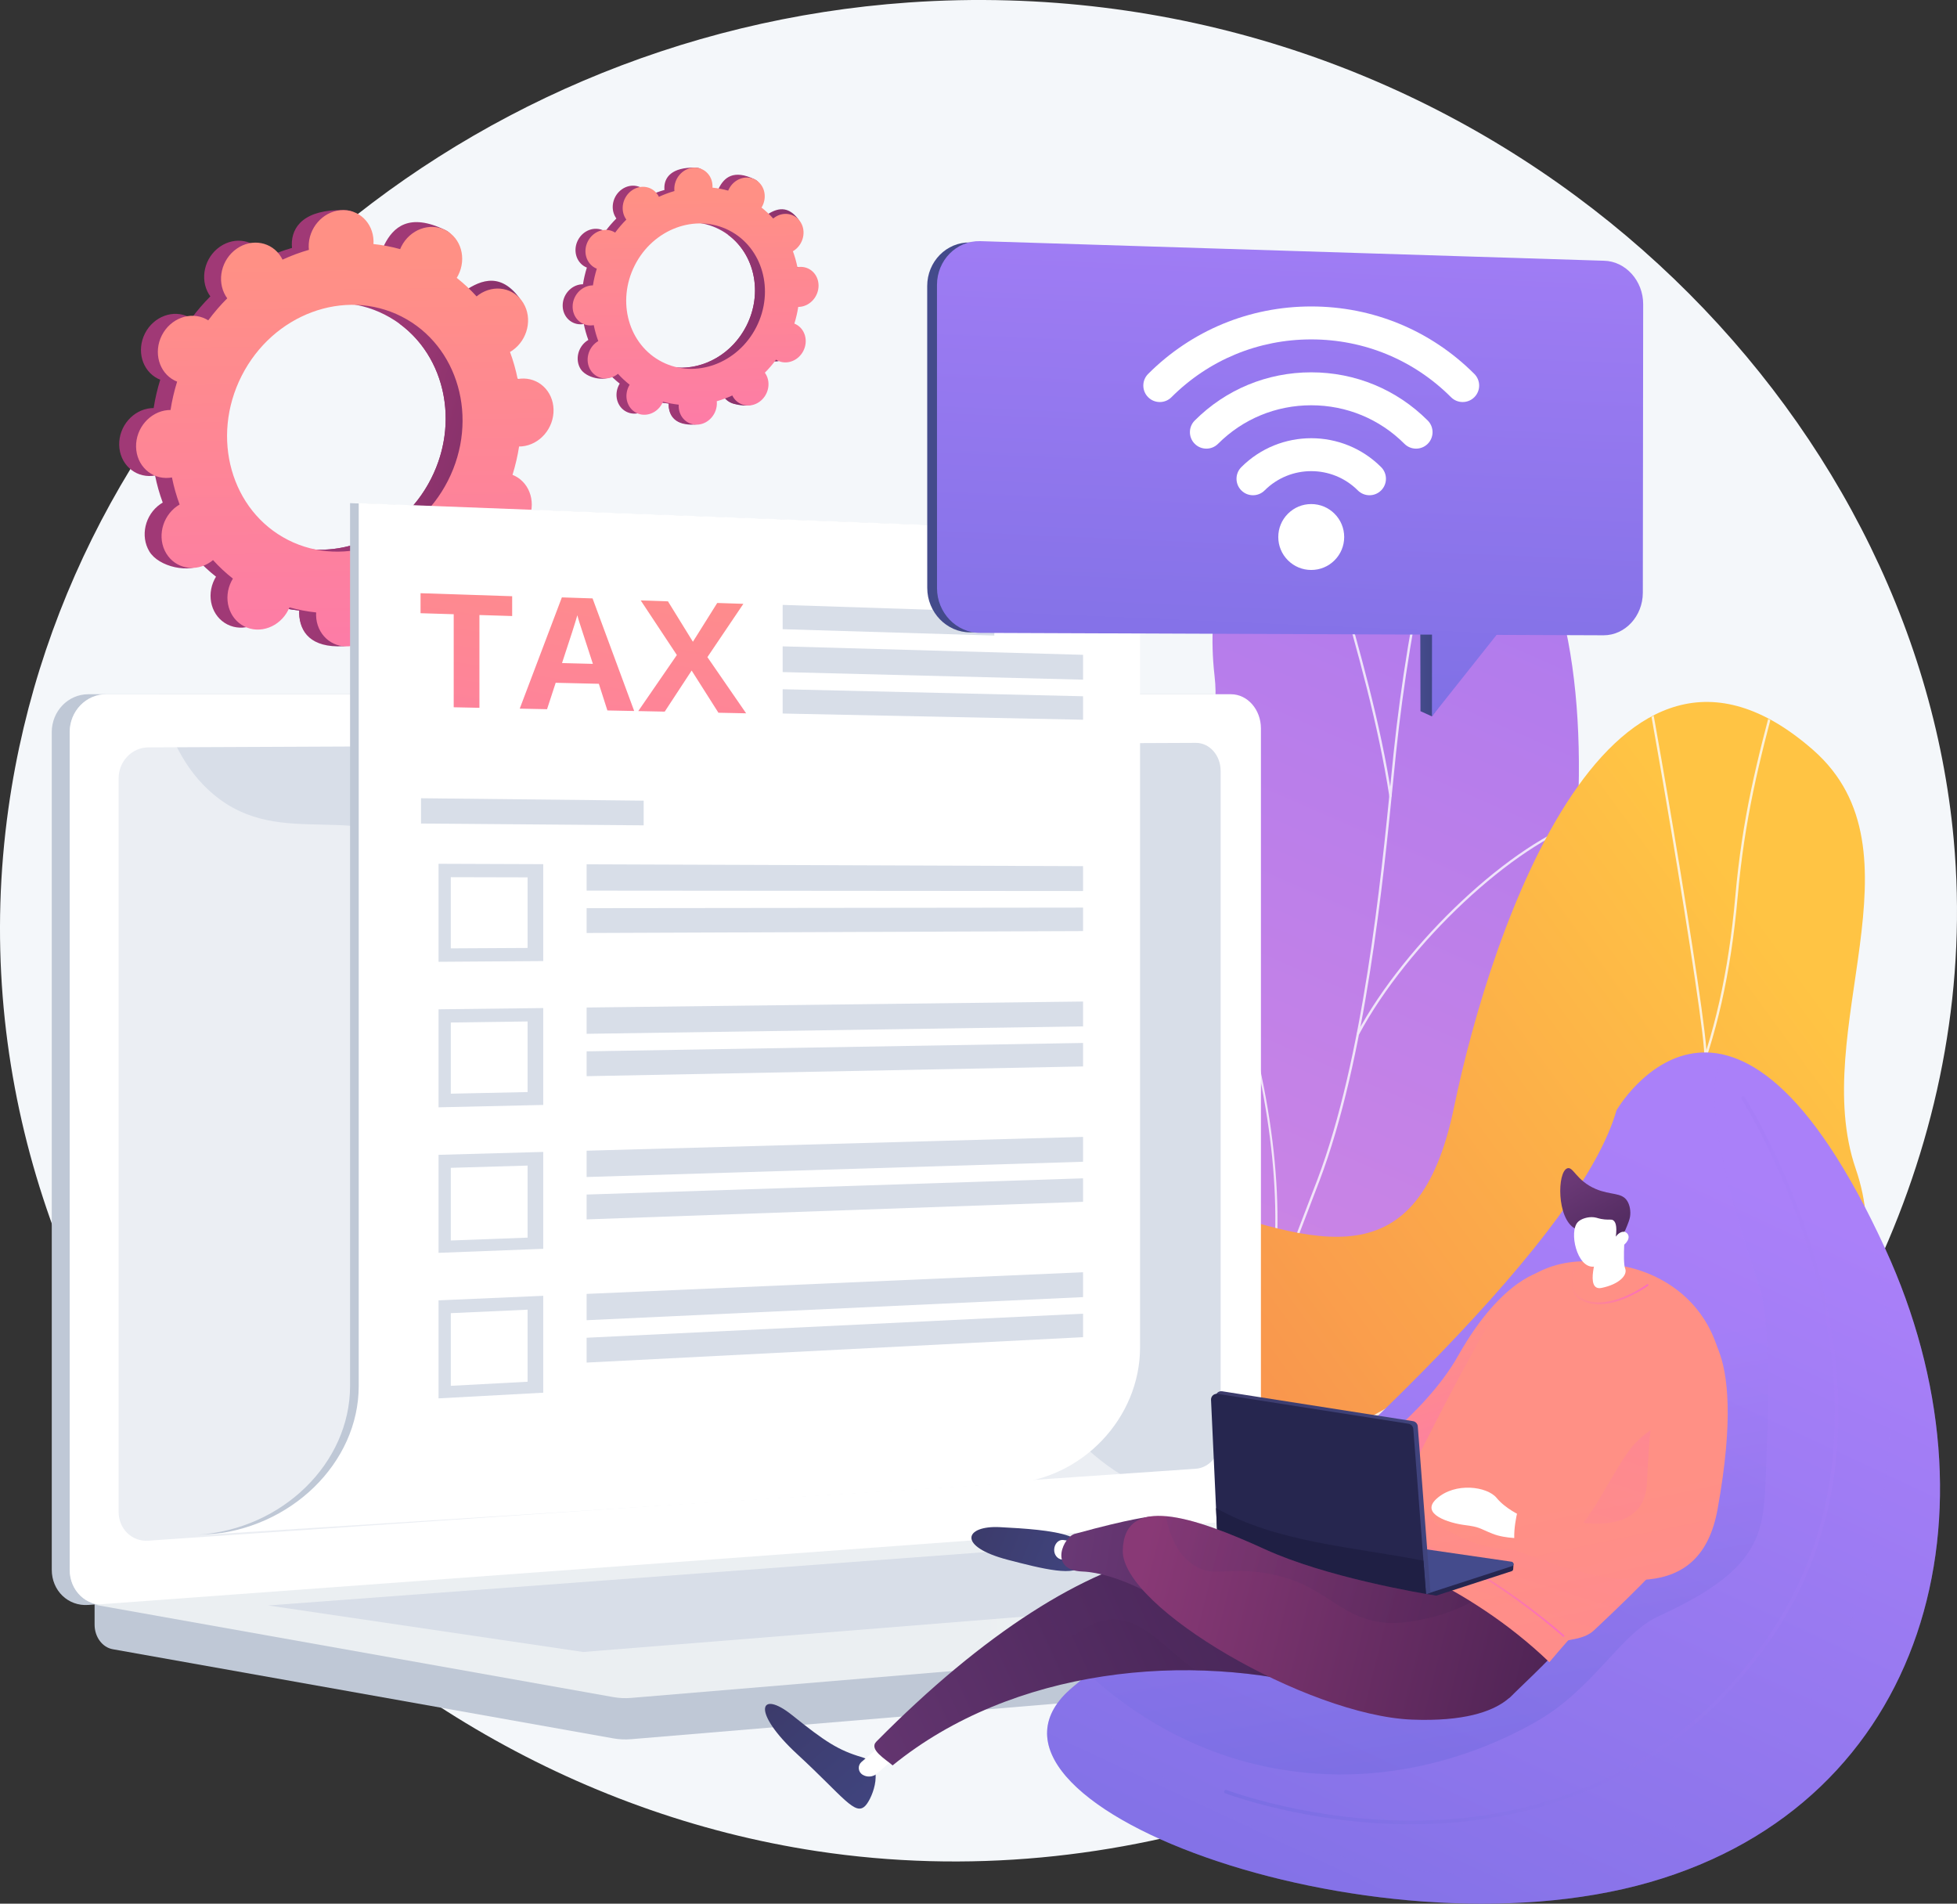
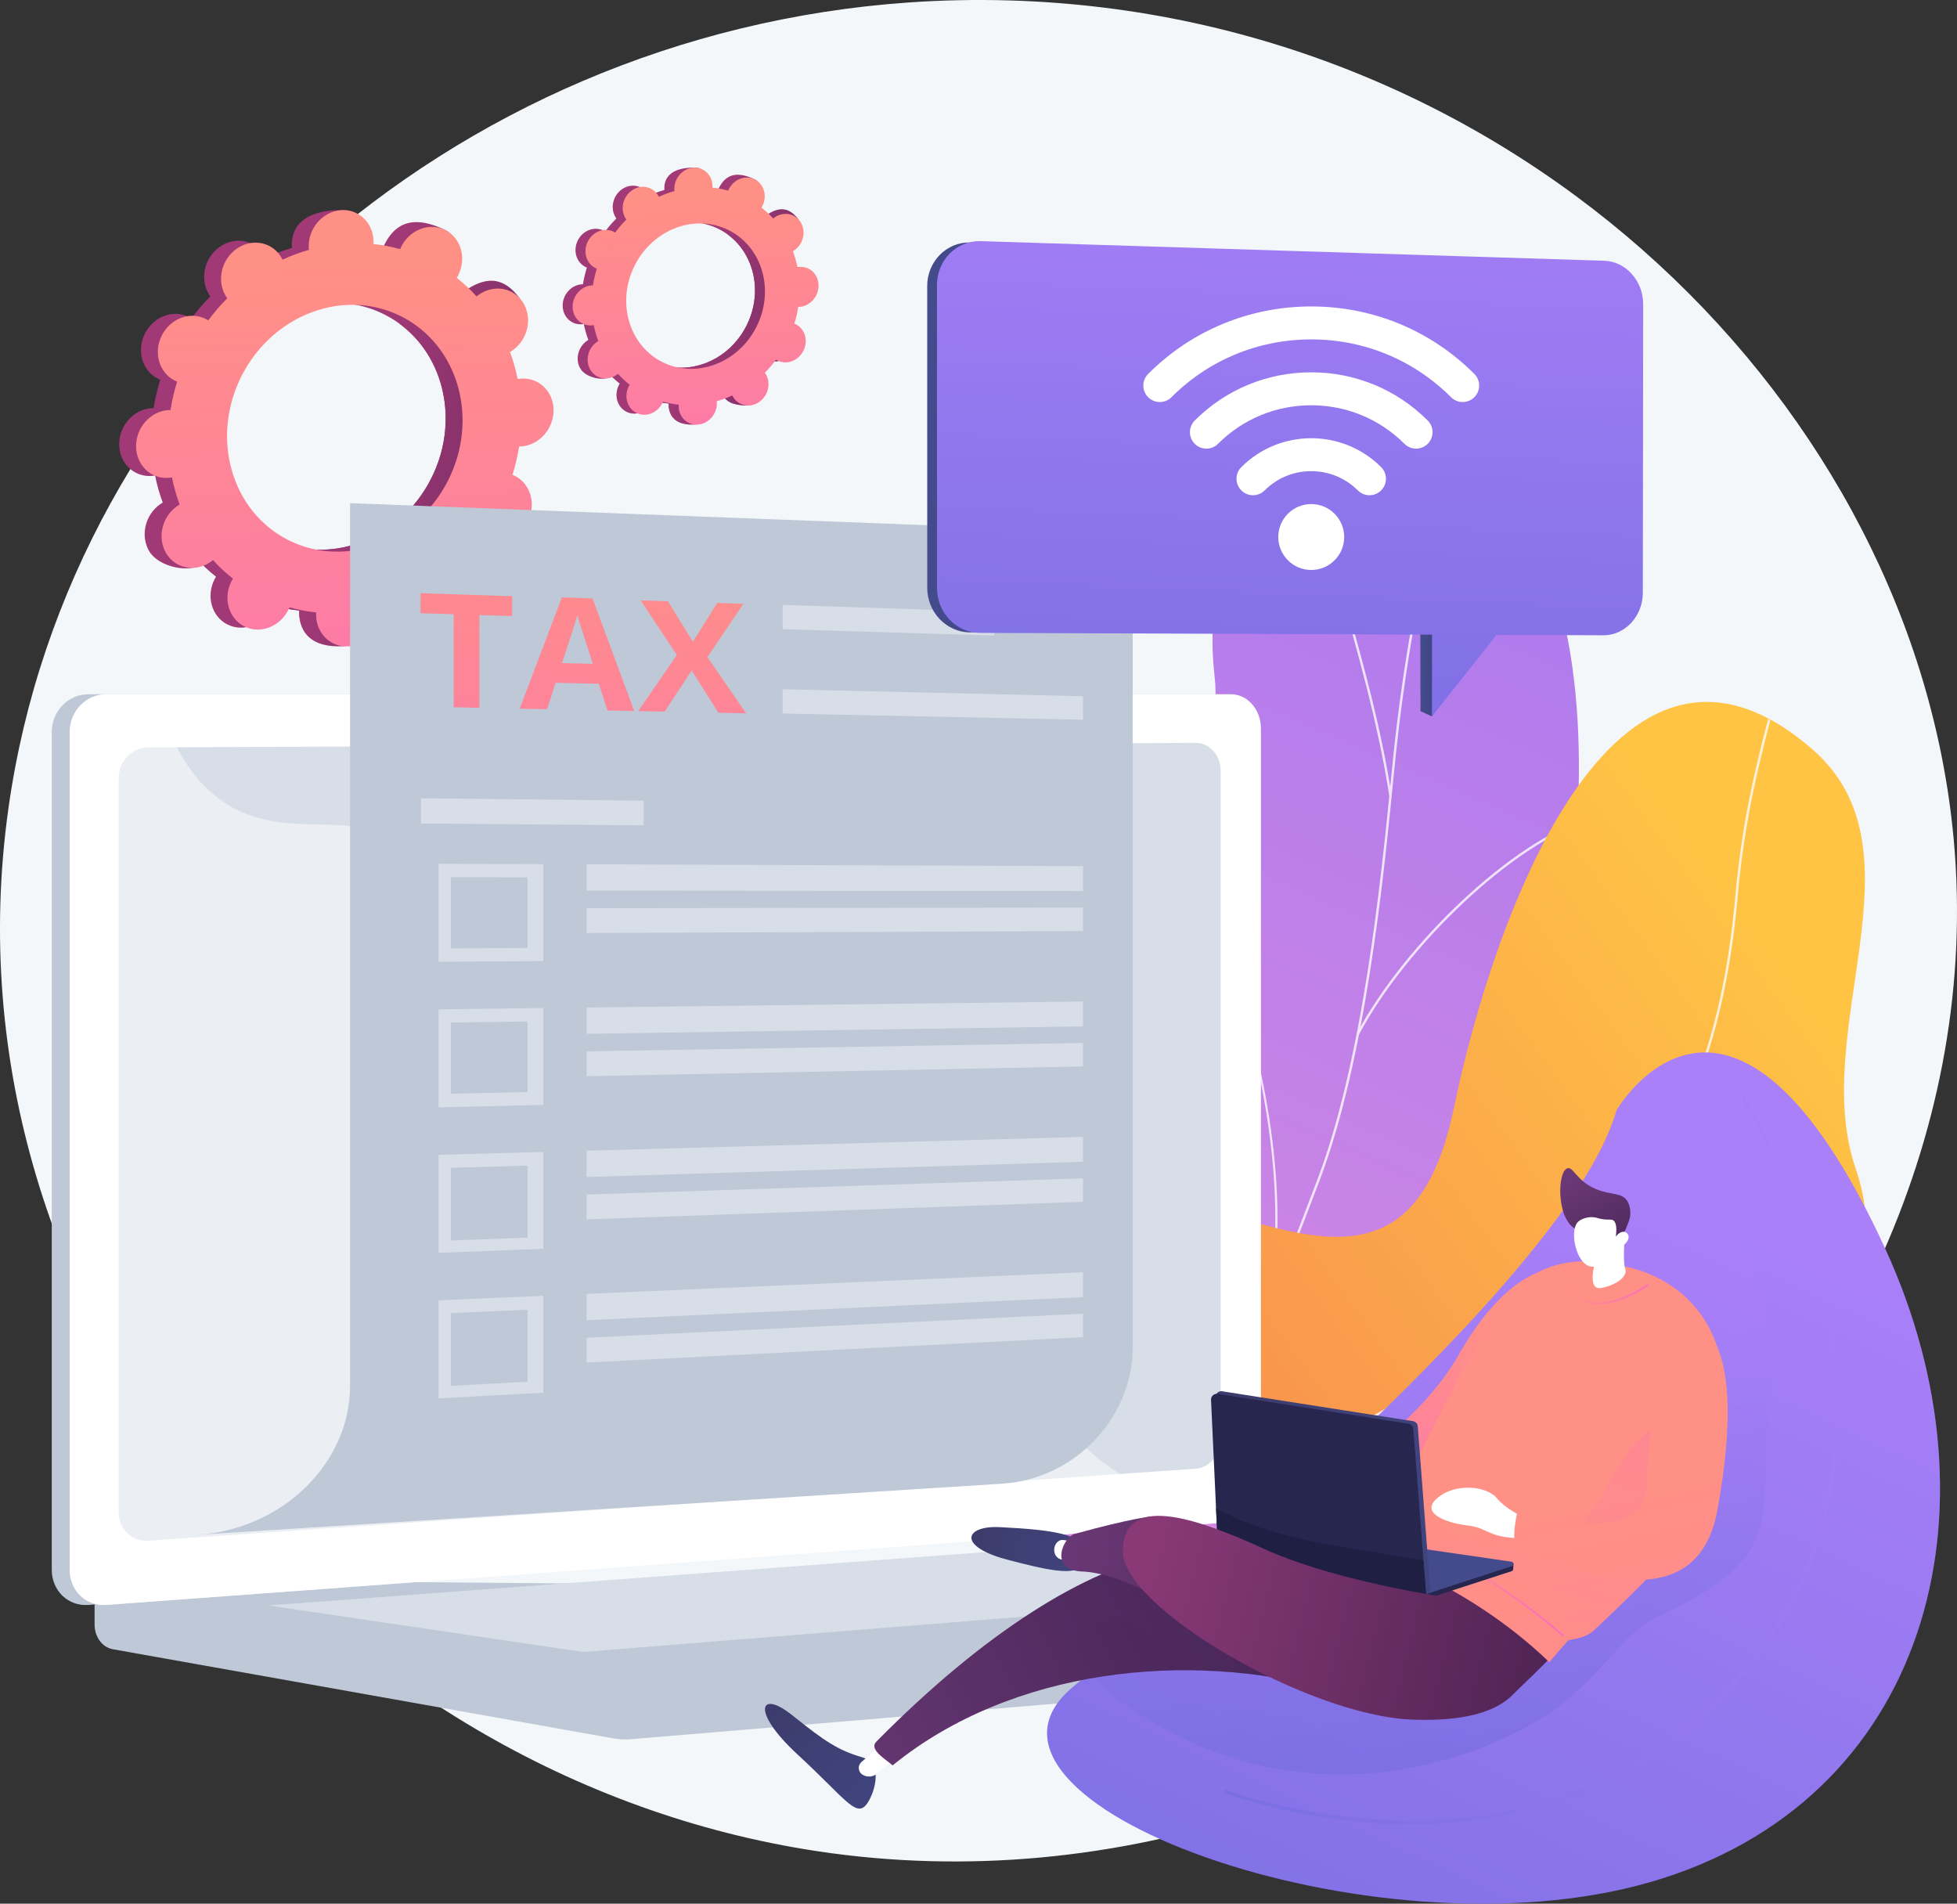
<svg xmlns="http://www.w3.org/2000/svg" xmlns:xlink="http://www.w3.org/1999/xlink" version="1.1" x="0px" y="0px" viewBox="0 0 2830.25 2752.83" style="enable-background:new 0 0 2830.25 2752.83;" xml:space="preserve">
  <rect x="0" y="0" width="2830.25" height="2752.83" fill="#333333" stroke="none" />
  <style type="text/css">
	.st0{fill:#F4F7FA;}
	.st1{fill:url(#SVGID_1_);}
	.st2{opacity:0.8;clip-path:url(#SVGID_00000007400469992857726680000001608203090605807497_);}
	.st3{fill:#FCFDFE;}
	.st4{fill:url(#SVGID_00000041977156500690812650000013737925307533684370_);}
	.st5{opacity:0.8;clip-path:url(#SVGID_00000080198371898894910540000010270155031559733911_);}
	.st6{fill:url(#SVGID_00000182494737938560784010000002485775297253519764_);}
	.st7{fill:url(#SVGID_00000157271206336152516660000004109343741414191029_);}
	.st8{fill:url(#SVGID_00000067237806829510809930000015721377910446624954_);}
	.st9{fill:url(#SVGID_00000057110012765265176800000000270034370502810035_);}
	.st10{fill:url(#SVGID_00000085934083018359421090000012811029757970247078_);}
	.st11{fill:url(#SVGID_00000043445566370571679120000007047971230655843497_);}
	.st12{fill:#BFC8D6;}
	.st13{fill:#FFFFFF;}
	.st14{fill:#D8DEE8;}
	.st15{opacity:0.48;fill:#FFFFFF;}
	.st16{fill:url(#SVGID_00000145753174166021944050000010734076794628117150_);}
	.st17{fill:#97A6B7;}
	.st18{fill:url(#SVGID_00000057837637700558059450000008070259790334238896_);}
	.st19{fill:url(#SVGID_00000157988830413992520680000010728079577411074192_);}
	.st20{fill:url(#SVGID_00000085970865195208237130000014879732688497897134_);}
	.st21{fill:url(#SVGID_00000062159139973515628630000014133090917600270997_);}
	.st22{opacity:0.3;}
	.st23{fill:url(#SVGID_00000171680141182225608770000000277046225180149129_);}
	.st24{fill:url(#SVGID_00000100383974705684460470000004652186581857481379_);}
	.st25{opacity:0.3;fill:url(#SVGID_00000111905887594148045600000011500555561603899779_);}
	.st26{fill:url(#SVGID_00000065778110447260323200000015120880624336515774_);}
	.st27{fill:url(#SVGID_00000112593806997206377790000010203874573790220977_);}
	.st28{opacity:0.24;}
	.st29{fill:#552D63;}
	.st30{fill:url(#SVGID_00000085952140694083000030000005424878751896778678_);}
	.st31{fill:url(#SVGID_00000059993938968059714690000001104620621654236292_);}
	.st32{fill:url(#SVGID_00000129165642154780811820000010038488400232495513_);}
	.st33{fill:url(#SVGID_00000152264151000852699010000013923383990267647893_);}
	.st34{fill:url(#SVGID_00000070803382014681918170000014370915300898313369_);}
	.st35{fill:url(#SVGID_00000082363744166361929750000014476632511969643409_);}
	.st36{fill:url(#SVGID_00000156569282846950687150000003933492191032120234_);}
	.st37{fill:url(#SVGID_00000014609170711170390830000002739130473230919088_);}
	.st38{fill:#26264F;}
	.st39{fill:#444B8C;}
	.st40{fill:url(#SVGID_00000048471112287025084380000009500189913237089415_);}
	.st41{fill:#1F1F44;}
	.st42{fill:url(#SVGID_00000005955107926347461540000007810747245046780350_);}
	.st43{fill:url(#SVGID_00000108268461106790139100000012213427679802786710_);}
	.st44{fill:url(#SVGID_00000169538623453126278620000007698749914839239331_);}
	.st45{opacity:0.2;}
	.st46{fill:url(#SVGID_00000076576349633331637030000008342202441612297871_);}
	.st47{fill:url(#SVGID_00000131333081460313454770000007887305784487131278_);}
	.st48{fill:url(#SVGID_00000155832197950367451080000010921025615897360830_);}
	.st49{fill:url(#SVGID_00000127750338772647412670000006251534853599167875_);}
	.st50{fill:url(#SVGID_00000182488145982385220950000006612257533367076521_);}
</style>
  <g id="Background">
</g>
  <g id="Illustration">
    <g>
      <path class="st0" d="M1181.25,2676.8c-702.12-106.33-1272.71-770.17-1169.04-1508C100.65,539.54,652.34,49.84,1313.92,3.59    c47.91-3.36,96.36-4.4,145.27-2.98c369.07,10.66,696.99,158.28,939.53,381.67c241.39,222.32,398.22,519.67,426.77,831.64    C2901.53,2043.94,2054.53,2809.05,1181.25,2676.8z" />
      <g>
        <g>
          <g>
            <g>
              <linearGradient id="SVGID_1_" gradientUnits="userSpaceOnUse" x1="-84.808" y1="2943.36" x2="-1634.588" y2="263.536" gradientTransform="matrix(-0.994 0.111 0.111 0.994 969.164 -216.463)">
                <stop offset="3.597120e-03" style="stop-color:#E38DDD" />
                <stop offset="1" style="stop-color:#9571F6" />
              </linearGradient>
              <path class="st1" d="M1946.98,2205.2c10.29,43.62,23.65,78.32,35.69,120.46c-186.52-29.22-371.69-23.2-560.85-52.48        c142.17-201.7,266.49-284.3,218.85-566.44c-22.36-132.4-105.21-386.8-41.21-507.59c72.91-137.62,171.96-91.33,156.99-222.35        c-23.39-204.78,93.78-407.62,358.74-297.85c261.5,108.34,181.38,838.71,8.81,1023.51        C2008.67,1889.14,1893.24,1977.45,1946.98,2205.2z" />
              <g>
                <defs>
                  <path id="SVGID_00000118393427179932374230000000090615125396172954_" d="M1637.55,1684.49          c-8.58-49.7-107.18-391.2-39.01-490.6c77.67-113.25,171.41-92.54,157.42-219.31c-21.87-198.14,93.79-406.88,359.17-296.09          c261.92,109.35,181.04,840.2,9.09,1022.5c-117.28,205.96-228.73,248.23-177.62,518.07          C1982.39,2408.06,1669.79,1871.33,1637.55,1684.49z" />
                </defs>
                <clipPath id="SVGID_00000177450525399956283960000013357962669794189195_">
                  <use xlink:href="#SVGID_00000118393427179932374230000000090615125396172954_" style="overflow:visible;" />
                </clipPath>
                <g style="opacity:0.8;clip-path:url(#SVGID_00000177450525399956283960000013357962669794189195_);">
                  <g>
                    <path class="st3" d="M1694.53,2276.31l-3.31-1.02c20.57-66.69,46.62-132.51,71.8-196.15l9.52-24.09           c20.13-51.06,37.23-97.1,52.31-137.73c8.51-22.92,16.56-44.58,24.53-65.51c24.27-63.77,41.39-108.38,49.92-130.61           c2.89-7.53,4.8-12.49,5.66-14.76c66.44-174.67,92.49-436.85,106.48-577.69c1.52-15.28,2.88-28.93,4.11-40.65           c21.22-201.63,67.44-408.86,137.37-615.93l3.28,1.11c-69.85,206.83-116.01,413.81-137.21,615.18           c-1.23,11.72-2.59,25.37-4.11,40.63c-14.01,141.01-40.09,403.48-106.69,578.58c-0.87,2.27-2.77,7.24-5.67,14.77           c-8.53,22.23-25.65,66.84-49.92,130.6c-7.96,20.92-16,42.57-24.52,65.49c-15.09,40.64-32.2,86.7-52.34,137.79l-9.52,24.09           C1741.08,2144,1715.06,2209.75,1694.53,2276.31z" />
                  </g>
                  <g>
                    <path class="st3" d="M1820.24,1953.56l-3.29-1.07c82.86-253.51-34.88-624.54-179.35-861.99l2.95-1.8           c74.5,122.45,137.64,275.49,173.23,419.88C1856.51,1681.9,1858.74,1835.77,1820.24,1953.56z" />
                  </g>
                  <g>
                    <path class="st3" d="M2009.41,1152.28c-16.29-105.69-46.07-210.06-74.87-310.99c-19.75-69.21-40.17-140.78-56.11-212.27           l3.38-0.75c15.92,71.4,36.32,142.91,56.06,212.08c28.83,101.03,58.64,205.5,74.96,311.41L2009.41,1152.28z" />
                  </g>
                  <g>
                    <path class="st3" d="M1965.32,1496.04l-3.05-1.63c70.72-132.09,225.49-276.93,331.2-309.96l1.03,3.3           C2189.52,1220.55,2035.69,1364.61,1965.32,1496.04z" />
                  </g>
                </g>
              </g>
            </g>
            <g>
              <linearGradient id="SVGID_00000000210079990170143420000015713971271355636899_" gradientUnits="userSpaceOnUse" x1="1984.875" y1="-1784.667" x2="2944.365" y2="-205.1" gradientTransform="matrix(0.085 0.996 -0.996 0.085 679.252 -394.642)">
                <stop offset="0" style="stop-color:#FFC444" />
                <stop offset="0.996" style="stop-color:#F36F56" />
              </linearGradient>
              <path style="fill:url(#SVGID_00000000210079990170143420000015713971271355636899_);" d="M2102.86,1601.05        c-52.04,252.03-197.42,197.22-386.09,135.36c31.59,237.59,53.61,470.09,75.14,706.12c126.88,39.53,218.5,65.48,290.35-78.98        c81.26-163.38,122.74-260.36,319.76-299.92c197.02-39.55,346.78-183.69,281.68-373.76        c-68.51-200.02,105.15-459.36-61.64-605.47C2331.43,829.82,2157.05,1338.62,2102.86,1601.05z" />
              <g>
                <defs>
                  <path id="SVGID_00000079481483202527281600000017276785416822877115_" d="M1698.48,2397.09          c136.63,69.96,290.63,149.81,384.57-35.76c78.21-154.48,122.86-261.3,319.18-298.22          c196.32-36.91,346.57-184.74,281.57-373.19c-68.4-198.31,104.44-461.99-61.77-605.38          c-289.6-249.85-466.64,245.21-518.66,520.35c-52.02,275.14-225.8,152.27-402.13,141.83          C1460.53,1732.47,1588.09,2340.56,1698.48,2397.09z" />
                </defs>
                <clipPath id="SVGID_00000021811578134546947700000011695613448621099198_">
                  <use xlink:href="#SVGID_00000079481483202527281600000017276785416822877115_" style="overflow:visible;" />
                </clipPath>
                <g style="opacity:0.8;clip-path:url(#SVGID_00000021811578134546947700000011695613448621099198_);">
                  <g>
                    <path class="st3" d="M1809.94,2139.76l-1.5-3.12c195.11-93.92,355.06-177.58,489.74-326.36           c128.73-142.2,191.95-295.71,211.38-513.27c10.14-113.54,30.23-193.67,59.71-302.96l3.34,0.9           c-29.43,109.11-49.48,189.11-59.6,302.36c-19.51,218.38-82.99,372.48-212.26,515.29           C2165.65,1961.84,2005.4,2045.67,1809.94,2139.76z" />
                  </g>
                  <g>
                    <path class="st3" d="M2056.4,2453.75c-44.75-55.16-93-100.03-147.5-137.18c-27.75-18.92-56.28-31.8-90.58-45.32l1.27-3.22           c34.52,13.61,63.25,26.58,91.26,45.68c54.78,37.34,103.27,82.44,148.24,137.86L2056.4,2453.75z" />
                  </g>
                  <g>
                    <path class="st3" d="M2213.29,1898.58l-1.51-3.12c148.31-71.73,332.25-88.63,517.96-47.58l-0.75,3.38           C2544.05,1810.38,2360.9,1827.19,2213.29,1898.58z" />
                  </g>
                  <g>
-                     <path class="st3" d="M2468.07,1530.17l-3.43-0.42c2.29-18.82-22.6-178.84-46.65-322.33           c-27.09-161.59-52.51-299.74-56.67-307.97l3.09-1.56c4.87,9.63,32.8,164.65,56.99,308.95           C2445.5,1350.58,2470.41,1510.99,2468.07,1530.17z" />
-                   </g>
+                     </g>
                </g>
              </g>
            </g>
          </g>
        </g>
      </g>
      <g>
        <g>
          <linearGradient id="SVGID_00000154406216904984914050000007694080992604698762_" gradientUnits="userSpaceOnUse" x1="1222.948" y1="825.506" x2="514.258" y2="624.962">
            <stop offset="0" style="stop-color:#311944" />
            <stop offset="1" style="stop-color:#A03976" />
          </linearGradient>
          <path style="fill:url(#SVGID_00000154406216904984914050000007694080992604698762_);" d="M675.17,774.44      c22.7,11.52,51.21,0.94,63.69-23.63c12.48-24.58,4.19-53.84-18.5-65.36c-1.18-0.6-2.38-1.1-3.58-1.58      c4.22-13.6,7.4-27.3,9.53-41.01c1.3,0,2.61-0.03,3.93-0.14c25.89-2.31,46.44-26.1,45.9-53.15      c-0.54-27.04-21.97-47.1-47.87-44.79c-1.35,0.12-2.68,0.33-4,0.57c-2.7-13.4-6.41-26.49-11.09-39.17      c1.19-0.7,2.38-1.42,3.53-2.23c22.15-15.52,29.24-46.15,15.82-68.42c-13.42-22.27-42.25-27.74-64.41-12.22      c-1.14,0.8-2.2,1.65-3.26,2.53c-8.75-9.67-18.35-18.64-28.73-26.82c0.73-1.2,1.44-2.41,2.09-3.68      c12.48-24.58,28.78-51.42,5.91-62.59c-52.91-25.83-75.62-3.72-88.1,20.86c-0.65,1.27-1.2,2.57-1.74,3.86      c-12.73-3.55-25.63-6.01-38.6-7.37c0.08-1.37,0.14-2.73,0.12-4.12c-0.54-27.04,7.48-41.68-18.51-42.18      c-56.68-1.1-75.8,23.5-75.26,50.54c0.03,1.41,0.15,2.8,0.29,4.17c-12.99,3.7-25.75,8.44-38.16,14.16      c-0.59-1.21-1.2-2.41-1.9-3.57c-13.42-22.27-42.25-27.74-64.41-12.21c-22.15,15.52-29.24,46.15-15.82,68.42      c0.69,1.14,1.44,2.21,2.2,3.26c-9.81,9.81-19,20.47-27.49,31.89c-1.1-0.69-2.21-1.36-3.39-1.96      c-22.7-11.52-51.21-0.94-63.69,23.63c-12.48,24.57-4.19,53.84,18.5,65.36c1.18,0.6,2.38,1.1,3.58,1.58      c-4.22,13.6-7.4,27.3-9.53,41.01c-1.3,0-2.61,0.03-3.93,0.14c-25.89,2.31-46.45,26.1-45.9,53.15      c0.54,27.04,21.97,47.1,47.87,44.79c1.35-0.12,2.68-0.33,4-0.57c2.7,13.4,6.41,26.49,11.09,39.17c-1.19,0.7-2.38,1.42-3.53,2.23      c-22.15,15.52-29.24,46.15-15.82,68.42c13.42,22.27,57.83,32.61,79.99,17.09c1.14-0.8-13.38-6.53-12.32-7.4      c8.75,9.67,18.35,18.64,28.73,26.82c-0.73,1.2-1.44,2.41-2.09,3.68c-12.48,24.58-4.19,53.84,18.5,65.36      c22.7,11.52,51.21,0.94,63.69-23.63c0.65-1.27,1.2-2.57,1.74-3.86c12.73,3.56,25.63,6.01,38.6,7.37      c-0.08,1.37-0.14,2.74-0.12,4.12c0.54,27.04,21.97,47.1,47.87,44.79c25.89-2.31,46.45-26.1,45.9-53.15      c-0.03-1.41-0.15-2.8-0.29-4.17c12.99-3.7,25.75-8.44,38.16-14.16c0.59,1.21,1.2,2.41,1.9,3.57      c13.42,22.27,42.25,27.74,64.41,12.21c22.15-15.52,29.24-46.15,15.82-68.42c-0.69-1.14-1.44-2.21-2.21-3.26      c9.81-9.81,19-20.47,27.49-31.89C672.88,773.17,673.99,773.84,675.17,774.44z M392.24,778.03      c-82.4-41.84-112.48-148.09-67.18-237.31c45.3-89.23,148.83-127.64,231.23-85.8c82.4,41.84,112.48,148.09,67.18,237.31      C578.17,781.45,474.64,819.87,392.24,778.03z" />
          <linearGradient id="SVGID_00000157297119947199567990000004209554778097556867_" gradientUnits="userSpaceOnUse" x1="1221.09" y1="832.069" x2="512.398" y2="631.524">
            <stop offset="0" style="stop-color:#311944" />
            <stop offset="1" style="stop-color:#A03976" />
          </linearGradient>
          <path style="fill:url(#SVGID_00000157297119947199567990000004209554778097556867_);" d="M730.23,642.71      c25.89-2.31,46.44-26.1,45.9-53.15c-0.54-27.04-21.97-47.1-47.87-44.79c-1.35,0.12-2.68,0.33-4,0.57      c-2.7-13.4-6.41-26.49-11.09-39.17c1.19-0.7,2.38-1.42,3.53-2.23c22.15-15.52,49.56-53.02,33.93-73.8      c-29.66-39.43-60.36-22.36-82.52-6.84c-1.14,0.8-2.2,1.65-3.26,2.53c-8.75-9.67-18.35-18.64-28.73-26.82      c0.73-1.2,1.44-2.41,2.09-3.68c6.79-13.38,7.39-28.12,2.91-40.66c-21.4,37.66-42.51,75.48-63.24,113.51      c65.74,48.17,86.67,143.1,45.58,224.04c-34.82,68.58-104.04,107.09-171.63,102.27c-3.01,7.82-5.98,15.68-9.2,23.42      c-8.76,21.01-18.71,41.59-28.68,62.15c6.27,1.18,12.56,2.11,18.88,2.77c-0.08,1.37-0.14,2.74-0.12,4.12      c0.54,27.04,16.96,50.02,63.89,47.53c25.96-1.38,30.42-28.85,29.88-55.89c-0.03-1.41-0.15-2.79-0.29-4.17      c12.99-3.7,25.75-8.44,38.16-14.16c0.59,1.21,1.2,2.41,1.9,3.57c13.42,22.27,59.96,31.73,82.11,16.21      c22.15-15.52,11.53-50.15-1.89-72.41c-0.69-1.14-1.44-2.21-2.2-3.26c9.81-9.81,19-20.47,27.49-31.89      c1.1,0.69,2.21,1.36,3.39,1.96c22.7,11.52,51.21,0.94,63.69-23.63c12.48-24.57,4.19-53.84-18.5-65.36      c-1.18-0.6-2.38-1.1-3.58-1.58c4.22-13.6,7.4-27.3,9.53-41.01C727.6,642.85,728.9,642.83,730.23,642.71z" />
          <linearGradient id="SVGID_00000101075736851373333290000003863784951311869076_" gradientUnits="userSpaceOnUse" x1="495.684" y1="377.652" x2="506.767" y2="1272.571">
            <stop offset="0" style="stop-color:#FF9085" />
            <stop offset="1" style="stop-color:#FB6FBB" />
          </linearGradient>
          <path style="fill:url(#SVGID_00000101075736851373333290000003863784951311869076_);" d="M699.58,777.22      c22.7,11.52,51.21,0.94,63.69-23.63c12.48-24.57,4.19-53.84-18.5-65.36c-1.18-0.6-2.38-1.1-3.58-1.58      c4.22-13.6,7.4-27.3,9.53-41.01c1.3,0,2.61-0.03,3.93-0.14c25.89-2.31,46.44-26.1,45.9-53.15      c-0.54-27.05-21.97-47.1-47.87-44.79c-1.35,0.12-2.68,0.33-4,0.57c-2.7-13.4-6.41-26.49-11.09-39.17      c1.19-0.7,2.38-1.42,3.53-2.23c22.15-15.52,29.24-46.15,15.82-68.42c-13.42-22.27-42.25-27.74-64.41-12.21      c-1.14,0.8-2.2,1.65-3.26,2.53c-8.75-9.67-18.35-18.64-28.73-26.82c0.73-1.2,1.44-2.41,2.09-3.68      c12.48-24.58,4.19-53.84-18.5-65.36c-22.7-11.52-51.21-0.94-63.69,23.63c-0.65,1.27-1.2,2.57-1.74,3.86      c-12.73-3.55-25.63-6.01-38.6-7.37c0.08-1.37,0.14-2.74,0.12-4.12c-0.54-27.04-21.97-47.1-47.87-44.79      c-25.89,2.31-46.45,26.1-45.9,53.15c0.03,1.41,0.15,2.8,0.29,4.17c-12.99,3.7-25.74,8.44-38.16,14.16      c-0.59-1.21-1.2-2.41-1.9-3.57c-13.42-22.27-42.25-27.74-64.41-12.21c-22.15,15.52-29.24,46.15-15.82,68.42      c0.69,1.14,1.44,2.21,2.2,3.26c-9.81,9.81-19,20.47-27.49,31.89c-1.1-0.69-2.21-1.36-3.39-1.96      c-22.7-11.52-51.21-0.94-63.69,23.63c-12.48,24.58-4.19,53.84,18.5,65.36c1.18,0.6,2.38,1.1,3.58,1.58      c-4.22,13.6-7.4,27.3-9.53,41.01c-1.3,0-2.61,0.03-3.93,0.14c-25.89,2.31-46.45,26.1-45.9,53.15      c0.54,27.04,21.97,47.1,47.87,44.79c1.35-0.12,2.68-0.33,4-0.57c2.7,13.4,6.41,26.49,11.09,39.17c-1.19,0.7-2.38,1.42-3.53,2.23      c-22.15,15.52-29.24,46.15-15.82,68.42c13.42,22.27,42.25,27.74,64.41,12.22c1.14-0.8,2.2-1.65,3.26-2.53      c8.75,9.67,18.35,18.64,28.73,26.82c-0.73,1.2-1.44,2.41-2.09,3.68c-12.48,24.58-4.19,53.84,18.5,65.36      c22.7,11.52,51.21,0.94,63.69-23.63c0.65-1.27,1.2-2.57,1.74-3.86c12.73,3.55,25.63,6.01,38.6,7.37      c-0.08,1.37-0.14,2.74-0.12,4.12c0.54,27.04,21.97,47.1,47.87,44.79c25.89-2.31,46.45-26.1,45.9-53.15      c-0.03-1.41-0.15-2.8-0.29-4.17c12.99-3.7,25.75-8.44,38.16-14.16c0.59,1.21,1.2,2.41,1.9,3.57      c13.42,22.27,42.25,27.74,64.41,12.22c22.15-15.52,29.24-46.15,15.82-68.42c-0.69-1.14-1.44-2.21-2.21-3.26      c9.81-9.81,19-20.47,27.49-31.89C697.29,775.95,698.4,776.62,699.58,777.22z M416.65,780.81      c-82.4-41.84-112.48-148.09-67.18-237.31c45.3-89.23,148.83-127.64,231.23-85.8c82.4,41.84,112.48,148.09,67.18,237.31      C602.58,784.23,499.05,822.64,416.65,780.81z" />
        </g>
        <g>
          <linearGradient id="SVGID_00000118362187470301011250000000370757433441785506_" gradientUnits="userSpaceOnUse" x1="1432.662" y1="549.758" x2="1015.14" y2="431.608">
            <stop offset="0" style="stop-color:#311944" />
            <stop offset="1" style="stop-color:#A03976" />
          </linearGradient>
          <path style="fill:url(#SVGID_00000118362187470301011250000000370757433441785506_);" d="M1109.94,519.67      c13.37,6.79,30.17,0.56,37.52-13.92c7.35-14.48,2.47-31.72-10.9-38.51c-0.69-0.35-1.4-0.65-2.11-0.93      c2.48-8.01,4.36-16.09,5.61-24.16c0.77,0,1.54-0.02,2.32-0.08c15.26-1.36,27.36-15.38,27.04-31.31      c-0.32-15.93-12.95-27.75-28.2-26.39c-0.8,0.07-1.58,0.2-2.36,0.34c-1.59-7.9-3.78-15.61-6.53-23.07      c0.7-0.41,1.4-0.83,2.08-1.31c13.05-9.14,17.22-27.19,9.32-40.31c-7.9-13.12-24.89-16.34-37.94-7.2      c-0.67,0.47-1.3,0.97-1.92,1.49c-5.16-5.7-10.81-10.98-16.93-15.8c0.43-0.71,0.85-1.42,1.23-2.17      c7.35-14.48,16.96-30.29,3.48-36.87c-31.17-15.22-44.55-2.19-51.9,12.29c-0.38,0.75-0.71,1.51-1.02,2.27      c-7.5-2.09-15.1-3.54-22.74-4.34c0.05-0.8,0.08-1.61,0.07-2.43c-0.32-15.93,4.41-24.55-10.91-24.85      c-33.39-0.65-44.66,13.84-44.34,29.78c0.02,0.83,0.09,1.65,0.17,2.46c-7.65,2.18-15.17,4.97-22.48,8.34      c-0.35-0.71-0.71-1.42-1.12-2.1c-7.9-13.12-24.89-16.34-37.94-7.2c-13.05,9.14-17.22,27.19-9.32,40.31      c0.4,0.67,0.85,1.3,1.3,1.92c-5.78,5.78-11.19,12.06-16.19,18.79c-0.65-0.41-1.3-0.8-2-1.15c-13.37-6.79-30.17-0.56-37.52,13.92      c-7.35,14.48-2.47,31.72,10.9,38.51c0.69,0.35,1.4,0.65,2.11,0.93c-2.48,8.01-4.36,16.09-5.61,24.16      c-0.77,0-1.54,0.02-2.32,0.08c-15.26,1.36-27.36,15.38-27.04,31.31c0.32,15.93,12.95,27.75,28.2,26.39      c0.8-0.07,1.58-0.2,2.36-0.34c1.59,7.9,3.78,15.61,6.53,23.07c-0.7,0.41-1.4,0.83-2.08,1.31c-13.05,9.14-17.22,27.19-9.32,40.31      c7.9,13.12,34.07,19.21,47.12,10.07c0.67-0.47-7.88-3.85-7.26-4.36c5.16,5.7,10.81,10.98,16.93,15.8      c-0.43,0.71-0.85,1.42-1.23,2.17c-7.35,14.48-2.47,31.72,10.9,38.51c13.37,6.79,30.17,0.56,37.52-13.92      c0.38-0.75,0.71-1.51,1.02-2.27c7.5,2.09,15.1,3.54,22.74,4.34c-0.05,0.8-0.08,1.61-0.07,2.43      c0.32,15.93,12.95,27.75,28.2,26.39c15.26-1.36,27.36-15.38,27.04-31.31c-0.02-0.83-0.09-1.65-0.17-2.46      c7.65-2.18,15.17-4.97,22.48-8.34c0.35,0.71,0.71,1.42,1.12,2.1c7.9,13.12,24.89,16.34,37.94,7.2      c13.05-9.14,17.22-27.19,9.32-40.31c-0.4-0.67-0.85-1.3-1.3-1.92c5.78-5.78,11.19-12.06,16.19-18.79      C1108.59,518.92,1109.25,519.32,1109.94,519.67z M943.25,521.79c-48.55-24.65-66.27-87.25-39.58-139.81      c26.69-52.57,87.68-75.2,136.23-50.55c48.55,24.65,66.27,87.25,39.58,139.81C1052.79,523.8,991.8,546.44,943.25,521.79z" />
          <linearGradient id="SVGID_00000108277242395619160310000010850840739126579903_" gradientUnits="userSpaceOnUse" x1="1431.568" y1="553.625" x2="1014.044" y2="435.474">
            <stop offset="0" style="stop-color:#311944" />
            <stop offset="1" style="stop-color:#A03976" />
          </linearGradient>
          <path style="fill:url(#SVGID_00000108277242395619160310000010850840739126579903_);" d="M1142.38,442.06      c15.26-1.36,27.36-15.38,27.04-31.31c-0.32-15.93-12.95-27.75-28.2-26.39c-0.8,0.07-1.58,0.2-2.36,0.34      c-1.59-7.9-3.78-15.61-6.53-23.07c0.7-0.41,1.4-0.83,2.08-1.31c13.05-9.14,29.2-31.24,19.99-43.48      c-17.48-23.23-35.56-13.17-48.61-4.03c-0.67,0.47-1.3,0.97-1.92,1.49c-5.16-5.7-10.81-10.98-16.93-15.8      c0.43-0.71,0.85-1.42,1.23-2.17c4-7.88,4.35-16.57,1.71-23.95c-12.61,22.19-25.04,44.47-37.26,66.87      c38.73,28.38,51.06,84.31,26.85,131.99c-20.51,40.41-61.29,63.09-101.11,60.25c-1.78,4.61-3.52,9.24-5.42,13.8      c-5.16,12.38-11.03,24.51-16.9,36.61c3.69,0.7,7.4,1.24,11.12,1.63c-0.05,0.81-0.08,1.61-0.07,2.43      c0.32,15.93,9.99,29.47,37.64,28c15.29-0.81,17.92-16.99,17.6-32.93c-0.02-0.83-0.09-1.65-0.17-2.46      c7.65-2.18,15.17-4.97,22.48-8.34c0.35,0.71,0.71,1.42,1.12,2.1c7.9,13.12,35.33,18.69,48.38,9.55      c13.05-9.14,6.79-29.54-1.11-42.66c-0.4-0.67-0.85-1.3-1.3-1.92c5.78-5.78,11.19-12.06,16.19-18.79c0.65,0.41,1.3,0.8,2,1.15      c13.37,6.79,30.17,0.56,37.52-13.92c7.35-14.48,2.47-31.72-10.9-38.51c-0.69-0.35-1.4-0.65-2.11-0.93      c2.48-8.01,4.36-16.09,5.61-24.16C1140.83,442.15,1141.6,442.13,1142.38,442.06z" />
          <linearGradient id="SVGID_00000055669150663607680050000012204496006414092928_" gradientUnits="userSpaceOnUse" x1="1004.197" y1="285.906" x2="1010.726" y2="813.145">
            <stop offset="0" style="stop-color:#FF9085" />
            <stop offset="1" style="stop-color:#FB6FBB" />
          </linearGradient>
          <path style="fill:url(#SVGID_00000055669150663607680050000012204496006414092928_);" d="M1124.32,521.31      c13.37,6.79,30.17,0.56,37.52-13.92c7.35-14.48,2.47-31.72-10.9-38.51c-0.69-0.35-1.4-0.65-2.11-0.93      c2.48-8.01,4.36-16.09,5.61-24.16c0.77,0,1.54-0.01,2.32-0.08c15.26-1.36,27.36-15.38,27.04-31.31      c-0.32-15.93-12.95-27.75-28.2-26.39c-0.8,0.07-1.58,0.2-2.36,0.34c-1.59-7.9-3.78-15.61-6.53-23.07      c0.7-0.41,1.4-0.83,2.08-1.31c13.05-9.14,17.22-27.19,9.32-40.31c-7.9-13.12-24.89-16.34-37.94-7.2      c-0.67,0.47-1.3,0.97-1.92,1.49c-5.16-5.7-10.81-10.98-16.93-15.8c0.43-0.71,0.85-1.42,1.23-2.17      c7.35-14.48,2.47-31.72-10.9-38.51c-13.37-6.79-30.17-0.56-37.52,13.92c-0.38,0.75-0.71,1.51-1.02,2.27      c-7.5-2.09-15.1-3.54-22.74-4.34c0.05-0.81,0.08-1.61,0.07-2.43c-0.32-15.93-12.95-27.75-28.2-26.39      c-15.26,1.36-27.36,15.38-27.04,31.31c0.02,0.83,0.09,1.65,0.17,2.46c-7.65,2.18-15.17,4.97-22.48,8.34      c-0.35-0.71-0.71-1.42-1.12-2.1c-7.9-13.12-24.89-16.34-37.94-7.2c-13.05,9.14-17.22,27.19-9.32,40.31      c0.4,0.67,0.85,1.3,1.3,1.92c-5.78,5.78-11.19,12.06-16.19,18.79c-0.65-0.41-1.3-0.8-2-1.15c-13.37-6.79-30.17-0.56-37.52,13.92      c-7.35,14.48-2.47,31.72,10.9,38.51c0.69,0.35,1.4,0.65,2.11,0.93c-2.48,8.01-4.36,16.09-5.61,24.16      c-0.77,0-1.54,0.01-2.32,0.08c-15.26,1.36-27.36,15.38-27.04,31.31c0.32,15.93,12.95,27.75,28.2,26.39      c0.8-0.07,1.58-0.2,2.36-0.34c1.59,7.9,3.78,15.61,6.53,23.07c-0.7,0.41-1.4,0.83-2.08,1.31c-13.05,9.14-17.22,27.19-9.32,40.31      c7.9,13.12,24.89,16.34,37.94,7.2c0.67-0.47,1.3-0.97,1.92-1.49c5.16,5.7,10.81,10.98,16.93,15.8      c-0.43,0.71-0.85,1.42-1.23,2.17c-7.35,14.48-2.47,31.72,10.9,38.51c13.37,6.79,30.17,0.56,37.52-13.92      c0.38-0.75,0.71-1.51,1.02-2.27c7.5,2.09,15.1,3.54,22.74,4.34c-0.05,0.81-0.08,1.61-0.07,2.43      c0.32,15.93,12.95,27.75,28.2,26.39c15.26-1.36,27.36-15.38,27.04-31.31c-0.02-0.83-0.09-1.65-0.17-2.46      c7.65-2.18,15.17-4.97,22.48-8.34c0.35,0.71,0.71,1.42,1.12,2.1c7.9,13.12,24.89,16.34,37.94,7.2      c13.05-9.14,17.22-27.19,9.32-40.31c-0.41-0.67-0.85-1.3-1.3-1.92c5.78-5.78,11.19-12.06,16.2-18.79      C1122.97,520.56,1123.63,520.96,1124.32,521.31z M957.63,523.42c-48.55-24.65-66.27-87.24-39.58-139.81      c26.69-52.57,87.68-75.2,136.23-50.55c48.55,24.65,66.27,87.25,39.58,139.81C1067.17,525.44,1006.18,548.07,957.63,523.42z" />
        </g>
      </g>
      <g>
        <g>
          <g>
            <path class="st12" d="M2696.08,2305.96L136.8,2283.84v65.46c0,17.77,11.16,32.87,26.28,35.56l723.69,128.89       c8.59,1.53,17.3,1.94,25.96,1.21L2668.27,2368c15.67-1.31,27.81-16.47,27.81-34.72V2305.96z" />
            <g>
              <path class="st12" d="M1754.26,2201.07L127.63,2320.81c-29.11,2.14-52.77-20.63-52.77-50.86V1058.64        c0-30.23,23.67-54.74,52.77-54.74h1626.63c23.98,0,43.37,22.16,43.37,49.49v1095        C1797.63,2175.72,1778.24,2199.3,1754.26,2201.07z" />
              <path class="st13" d="M1780.2,2201.07L153.57,2320.81c-29.11,2.14-52.77-20.63-52.77-50.86V1058.64        c0-30.23,23.67-54.74,52.77-54.74H1780.2c23.98,0,43.37,22.16,43.37,49.49v1095        C1823.57,2175.72,1804.18,2199.3,1780.2,2201.07z" />
              <path class="st14" d="M1729.52,2123.87L214.49,2227.88c-23.69,1.63-42.94-17.06-42.94-41.74v-1060.5        c0-24.68,19.25-44.77,42.94-44.88l1515.04-6.53c19.78-0.09,35.78,18.07,35.78,40.55v965.93        C1765.31,2103.19,1749.31,2122.51,1729.52,2123.87z" />
              <path class="st13" d="M1024.33,1037.03c0,11.26-8.37,20.41-18.71,20.44c-10.35,0.03-18.75-9.09-18.75-20.37        s8.4-20.43,18.75-20.44C1015.96,1016.66,1024.33,1025.77,1024.33,1037.03z" />
              <path class="st15" d="M153.56,2320.81l1618.4-119.14l8.24-0.61c11-0.81,21.01-6.25,28.65-14.5        c-116.46-6.37-188.8-47.7-235.46-90.41c-93.71-85.76-77.45-170.33-178.51-226.72c-126.04-70.33-225.15,18.79-320.79-69.14        c-57.98-53.31-29.52-93.06-100.87-172.72c-79.03-88.23-130.48-58.57-209.9-137.98c-100.42-100.41-50.2-178.53-136.7-250.62        c-104.94-87.46-218.1-6.51-318-90.38c-43.08-36.17-66.72-88.77-79.07-144.7h-76c-29.11,0-52.77,24.51-52.77,54.74v1211.31        C100.79,2300.18,124.45,2322.95,153.56,2320.81z" />
            </g>
            <linearGradient id="SVGID_00000008123070704265293920000010123754438498353542_" gradientUnits="userSpaceOnUse" x1="136.797" y1="2324.836" x2="2696.083" y2="2324.836">
              <stop offset="0.494" style="stop-color:#EBEFF2" />
              <stop offset="1" style="stop-color:#FFFFFF" />
            </linearGradient>
-             <path style="fill:url(#SVGID_00000008123070704265293920000010123754438498353542_);" d="M1856.84,2194.42L136.8,2320.47       l749.97,133.57c8.59,1.53,17.3,1.94,25.96,1.21l1783.35-149.29l-811.88-110.68       C1875.12,2194.04,1865.96,2193.76,1856.84,2194.42z" />
            <polygon class="st14" points="387.78,2321.55 1819.76,2215.05 2262.95,2274.98 843.3,2388.82      " />
          </g>
        </g>
        <g>
          <path class="st17" d="M689.63,1397.83c-4.58,0.03-9-1.67-12.26-4.77l-48.33-45.73c-6.81-6.45-6.81-16.94,0-23.42      c6.81-6.48,17.84-6.5,24.64-0.06l33.55,31.82l77.45-106.59c5.41-7.45,16.12-9.28,23.91-4.09c7.78,5.18,9.71,15.42,4.31,22.87      l-89.03,122.79c-2.92,4.03-7.57,6.64-12.68,7.1C690.67,1397.8,690.15,1397.83,689.63,1397.83z" />
        </g>
        <g>
          <path class="st17" d="M689.63,1595.12c-4.58,0.03-9-1.67-12.26-4.77l-48.33-45.73c-6.81-6.45-6.81-16.94,0-23.42      c6.81-6.48,17.84-6.5,24.64-0.06l33.55,31.82l77.45-106.59c5.41-7.45,16.12-9.28,23.91-4.09c7.78,5.18,9.71,15.42,4.31,22.87      l-89.03,122.79c-2.92,4.03-7.57,6.64-12.68,7.1C690.67,1595.09,690.15,1595.12,689.63,1595.12z" />
        </g>
        <g>
          <path class="st17" d="M689.63,1799.78c-4.58,0.03-9-1.67-12.26-4.77l-48.33-45.73c-6.81-6.45-6.81-16.94,0-23.42      c6.81-6.48,17.84-6.5,24.64-0.06l33.55,31.82l77.45-106.59c5.41-7.45,16.12-9.28,23.91-4.09c7.78,5.18,9.71,15.42,4.31,22.87      l-89.03,122.79c-2.92,4.03-7.57,6.64-12.68,7.1C690.67,1799.75,690.15,1799.78,689.63,1799.78z" />
        </g>
        <g>
          <polygon class="st14" points="286.56,2219.31 286.57,2219.31 286.56,2219.31     " />
          <path class="st12" d="M506.27,727.59v1276.72c0,110.99-97.46,207.19-220.47,215l1163.84-73.86      c104.43-6.63,188.46-94.9,188.46-197.25V770.82L506.27,727.59z" />
        </g>
        <g>
          <g>
-             <path class="st13" d="M1648.78,1948.2c0,102.35-83.49,190.62-187.92,197.25l-1163.31,73.86h0       c123.01-7.81,221.23-104.02,221.23-215V727.59l1130,43.23V1948.2z" />
            <g>
              <g>
                <linearGradient id="SVGID_00000058553718980587214430000007102001920663405502_" gradientUnits="userSpaceOnUse" x1="701.493" y1="707.589" x2="574.139" y2="1492.937">
                  <stop offset="0" style="stop-color:#FF9085" />
                  <stop offset="1" style="stop-color:#FB6FBB" />
                </linearGradient>
                <path style="fill:url(#SVGID_00000058553718980587214430000007102001920663405502_);" d="M693.36,1023.51l-37.2-0.77V888.2         l-47.95-1.47v-28.93l132.49,4.36v28.65l-47.34-1.46V1023.51z" />
                <linearGradient id="SVGID_00000050651938403291658670000016667266009754550172_" gradientUnits="userSpaceOnUse" x1="881.133" y1="738.274" x2="754.255" y2="1520.694">
                  <stop offset="0" style="stop-color:#FF9085" />
                  <stop offset="1" style="stop-color:#FB6FBB" />
                </linearGradient>
                <path style="fill:url(#SVGID_00000050651938403291658670000016667266009754550172_);" d="M878.42,1027.33l-12.35-38.53         l-62.43-1.47l-12.49,38.2l-39.5-0.82l60.93-160.86l44.39,1.46l60.2,162.81L878.42,1027.33z M857.44,959.98         c-11.45-35.03-17.9-54.87-19.35-59.47c-1.45-4.6-2.48-8.23-3.1-10.9c-2.58,9.33-9.96,32.39-22.18,69.21L857.44,959.98z" />
                <linearGradient id="SVGID_00000060025436212537323190000003907362152991755434_" gradientUnits="userSpaceOnUse" x1="1032.726" y1="765.757" x2="906.789" y2="1542.371">
                  <stop offset="0" style="stop-color:#FF9085" />
                  <stop offset="1" style="stop-color:#FB6FBB" />
                </linearGradient>
                <path style="fill:url(#SVGID_00000060025436212537323190000003907362152991755434_);" d="M1079.07,1031.48l-40.07-0.83         l-38.72-61l-38.95,59.39l-38.26-0.79l55.81-81.06l-52.23-78.92l39.38,1.3l36.07,58.44l35.18-56.09l37.82,1.24l-52.03,77.07         L1079.07,1031.48z" />
              </g>
              <polygon class="st14" points="1438.02,919.05 1131.9,909.84 1131.9,874.71 1438.02,884.74       " />
-               <polygon class="st14" points="1566.33,982.85 1131.9,971.85 1131.9,934.65 1566.33,946.9       " />
              <polygon class="st14" points="1566.33,1040.78 1131.9,1031.79 1131.9,996.66 1566.33,1006.82       " />
              <g>
                <polygon class="st14" points="930.89,1193.47 608.89,1190.87 608.89,1154.29 930.89,1157.79        " />
                <g>
                  <g>
                    <path class="st14" d="M785.65,1389.75l-151.41,1.05v-141.72l151.41,0.55V1389.75z M651.96,1371.37l111.05-0.6V1268.7           l-111.05-0.26V1371.37z" />
                  </g>
                  <polygon class="st14" points="1566.33,1288.46 848.39,1287.88 848.39,1249.85 1566.33,1252.5         " />
                  <polygon class="st14" points="1566.33,1346.38 848.39,1349.16 848.39,1313.24 1566.33,1312.43         " />
                </g>
                <g>
                  <g>
                    <path class="st14" d="M785.65,1597.8l-151.41,3.43v-141.72l151.41-1.83V1597.8z M651.96,1581.52l111.05-2.36v-102.07           l-111.05,1.5V1581.52z" />
                  </g>
                  <polygon class="st14" points="1566.33,1484.2 848.39,1494.95 848.39,1456.92 1566.33,1448.25         " />
                  <polygon class="st14" points="1566.33,1542.13 848.39,1556.22 848.39,1520.3 1566.33,1508.17         " />
                </g>
                <g>
                  <g>
                    <path class="st14" d="M785.65,1805.85l-151.41,5.81v-141.72l151.41-4.21V1805.85z M651.96,1793.81l111.05-4.14v-104.19           l-111.05,3.26V1793.81z" />
                  </g>
                  <polygon class="st14" points="1566.33,1679.95 848.39,1702.01 848.39,1663.98 1566.33,1644         " />
                  <polygon class="st14" points="1566.33,1737.87 848.39,1763.29 848.39,1727.37 1566.33,1703.92         " />
                </g>
                <g>
                  <g>
                    <path class="st14" d="M785.65,2013.9l-151.41,8.2v-141.72l151.41-6.59V2013.9z M651.96,2003.96l111.05-5.91v-104.19           l-111.05,5.02V2003.96z" />
                  </g>
                  <polygon class="st14" points="1566.33,1875.69 848.39,1909.08 848.39,1871.04 1566.33,1839.74         " />
                  <polygon class="st14" points="1566.33,1933.62 848.39,1970.35 848.39,1934.43 1566.33,1899.66         " />
                </g>
              </g>
            </g>
          </g>
        </g>
      </g>
      <g>
        <g>
          <g>
            <linearGradient id="SVGID_00000162317852053015782640000011616916765330035865_" gradientUnits="userSpaceOnUse" x1="2847.776" y1="1690.424" x2="3828.388" y2="3785.224" gradientTransform="matrix(-1 0 0 1 5337.782 0)">
              <stop offset="0" style="stop-color:#AA80F9" />
              <stop offset="0.996" style="stop-color:#6165D7" />
            </linearGradient>
            <path style="fill:url(#SVGID_00000162317852053015782640000011616916765330035865_);" d="M2337.88,1605.49       c0,0,165.22-286.08,388.65,200.43c173.99,378.83,61.53,800.29-340.97,915.93c-402.51,115.64-1031.18-117.91-833.85-282.51       C1970.29,2090.19,2287.98,1780.71,2337.88,1605.49z" />
            <g class="st22">
              <linearGradient id="SVGID_00000073682898183417555020000015803096905679864765_" gradientUnits="userSpaceOnUse" x1="3298.218" y1="2002.229" x2="3207.615" y2="2535.061" gradientTransform="matrix(-1 0 0 1 5337.782 0)">
                <stop offset="0" style="stop-color:#AA80F9" />
                <stop offset="0.996" style="stop-color:#6165D7" />
              </linearGradient>
              <path style="fill:url(#SVGID_00000073682898183417555020000015803096905679864765_);" d="M2545.19,1862.58        c11.76,34.65,14.42,133.36,9.46,246.88c-4.43,101.27,4.77,154.21-156.35,227.87c-55.22,25.25-93.42,105.36-177.97,153.02        c-38.33,21.61-182.75,99.78-369.24,68.19c-123.4-20.9-215.28-81.43-277.15-137.83c407.52-341.5,714.92-643.13,763.93-815.22        c0,0,60.37-104.45,157.45-79.72C2471.78,1552.03,2463.78,1622.73,2545.19,1862.58z" />
            </g>
            <g class="st22">
              <linearGradient id="SVGID_00000119118698811147667730000016821612736110599597_" gradientUnits="userSpaceOnUse" x1="2847.776" y1="1690.425" x2="3828.39" y2="3785.229" gradientTransform="matrix(-1 0 0 1 5337.782 0)">
                <stop offset="0" style="stop-color:#AA80F9" />
                <stop offset="0.996" style="stop-color:#6165D7" />
              </linearGradient>
              <path style="fill:url(#SVGID_00000119118698811147667730000016821612736110599597_);" d="M1741.32,2606.77        c190.36,105.11,508.28,169.27,745.14-6.65c219.31-162.89,238.85-435.69,246.16-518.94c12.78-145.5-15.65-272.19-56.63-374.38        c16.47,28.79,33.33,61.64,50.54,99.12c173.99,378.83,61.53,800.29-340.97,915.93c-396.2,113.83-1011.51-110.67-842.53-274.72        C1591.06,2501.31,1655.85,2559.58,1741.32,2606.77z" />
            </g>
          </g>
          <linearGradient id="SVGID_00000015355099809284818590000010916405452323593649_" gradientUnits="userSpaceOnUse" x1="2605.16" y1="2111.562" x2="3493.496" y2="2111.562" gradientTransform="matrix(-1 0 0 1 5263.885 0)">
            <stop offset="0" style="stop-color:#AA80F9" />
            <stop offset="0.996" style="stop-color:#6165D7" />
          </linearGradient>
          <path style="opacity:0.3;fill:url(#SVGID_00000015355099809284818590000010916405452323593649_);" d="M2041.21,2637.99      c5.64,0,11.3-0.06,17.03-0.19c147.02-3.28,353.42-52.12,501.83-266.1c125.35-180.73,108.57-384.7,72.43-523.99      c-39.12-150.74-108.76-260.29-109.46-261.38c-0.78-1.22-2.4-1.57-3.61-0.79c-1.22,0.78-1.57,2.4-0.79,3.61      c0.69,1.08,69.94,110.04,108.83,260.01c35.84,138.19,52.48,340.49-71.7,519.55c-147.15,212.17-351.84,260.59-497.64,263.85      c-158.21,3.52-282.94-43.74-284.18-44.22c-1.34-0.52-2.86,0.15-3.38,1.5c-0.52,1.35,0.15,2.86,1.5,3.38      C1773.27,2593.7,1890.23,2637.99,2041.21,2637.99z" />
        </g>
        <g>
          <g>
            <g>
              <linearGradient id="SVGID_00000082331009759857495450000013090679027752690359_" gradientUnits="userSpaceOnUse" x1="-28.99" y1="4085.062" x2="174.678" y2="4085.062" gradientTransform="matrix(-0.657 -0.754 -0.754 0.657 4320.934 -99.79)">
                <stop offset="0" style="stop-color:#40447E" />
                <stop offset="0.996" style="stop-color:#3C3B6B" />
              </linearGradient>
              <path style="fill:url(#SVGID_00000082331009759857495450000013090679027752690359_);" d="M1251.73,2610.93        c10.49-11.29,29.29-59.91-5-69.9c-34.48-10.04-53.64-22.76-101.11-60.82c-47.47-38.06-59.67-5.38,7.39,56.43        C1220.06,2598.45,1236.81,2626.99,1251.73,2610.93z" />
              <path class="st13" d="M1296.65,2539.94l-28.24,24.66c-5.9,5.15-14.48,5.81-21.1,1.63c-3.08-1.95-5.06-5.25-5.32-8.89        c-0.26-3.64,1.22-7.19,3.99-9.56l41.28-35.32L1296.65,2539.94z" />
            </g>
            <g>
              <linearGradient id="SVGID_00000093163372180956908990000009173972899414857856_" gradientUnits="userSpaceOnUse" x1="2941.13" y1="2352.447" x2="3948.167" y2="2887.332" gradientTransform="matrix(-0.998 -0.061 -0.061 0.998 5273.352 22.166)">
                <stop offset="0" style="stop-color:#311944" />
                <stop offset="1" style="stop-color:#6B3976" />
              </linearGradient>
              <path style="fill:url(#SVGID_00000093163372180956908990000009173972899414857856_);" d="M2142.5,2302.5        c49.9,43.71-54.26,187.06-220.65,140.6c-201.64-56.31-458.07-31-630.93,109.74c-10.03-8.92-34.87-22.92-23.51-34.41        c156.16-157.91,300.79-248.56,420.6-272.88C1869.12,2208.78,2000.42,2178.03,2142.5,2302.5z" />
              <g class="st28">
                <path class="st29" d="M1557.52,2362.54c-29.25,17.01-35.49-17.56-50.58-40.3c64.77-39.77,125.6-65.43,181.05-76.69         c181.12-36.77,312.42-67.52,454.5,56.95c49.9,43.71-54.26,187.06-220.65,140.6c-60.18-16.8-125.27-26.15-191.53-27.52         C1677.02,2382.06,1633.41,2305.16,1557.52,2362.54z" />
              </g>
            </g>
          </g>
          <g>
            <linearGradient id="SVGID_00000106826550610296579690000017354769416535649442_" gradientUnits="userSpaceOnUse" x1="2559.812" y1="2592.064" x2="3472.962" y2="2422.407" gradientTransform="matrix(-0.998 -0.061 -0.061 0.998 5273.352 22.166)">
              <stop offset="0" style="stop-color:#311944" />
              <stop offset="1" style="stop-color:#893976" />
            </linearGradient>
            <path style="fill:url(#SVGID_00000106826550610296579690000017354769416535649442_);" d="M2171.95,2451.83l10.24,3.91       c0,0,66.25-62.55,78.06-78.49c14.41-19.45-147.83-69.04-200.51-133.93c-55.36-68.18-11.62,80.94-11.62,80.94L2171.95,2451.83z" />
          </g>
          <g>
            <linearGradient id="SVGID_00000176737068893151944440000004941106508697220266_" gradientUnits="userSpaceOnUse" x1="3200.069" y1="1930.863" x2="3102.994" y2="2254.446" gradientTransform="matrix(-1 0 0 1 5263.885 0)">
              <stop offset="0" style="stop-color:#FF9085" />
              <stop offset="1" style="stop-color:#FB6FBB" />
            </linearGradient>
            <path style="fill:url(#SVGID_00000176737068893151944440000004941106508697220266_);" d="M2232.03,1838.11       c0,0-58.82,8.06-123.31,122.43c-48.49,85.98-153.77,157.22-153.77,157.22l-10.81,67.66l87.38,15.35l31.26-20.58l85.26-181.41       L2232.03,1838.11z" />
            <g>
              <linearGradient id="SVGID_00000170247284909788477810000015752208087168053160_" gradientUnits="userSpaceOnUse" x1="2887.606" y1="2331.426" x2="2481.242" y2="3808.672" gradientTransform="matrix(-0.998 -0.061 -0.061 0.998 5273.352 22.166)">
                <stop offset="0" style="stop-color:#FF9085" />
                <stop offset="1" style="stop-color:#FB6FBB" />
              </linearGradient>
              <path style="fill:url(#SVGID_00000170247284909788477810000015752208087168053160_);" d="M2346.08,1830.82        c0,0,144.99,17.88,148.1,184.71c2.87,153.96-52.67,213.6-188.97,341.98c-13.71,12.91-35.93,12.91-37.58,14.77        c-8.85,9.99-17.83,20.39-26.9,31.27c-121.98-117.06-259.52-156.7-259.52-156.7s127.2-263.16,183.1-350.39        C2221.93,1806.52,2308.85,1821.87,2346.08,1830.82z" />
              <g class="st22">
                <linearGradient id="SVGID_00000088836524357981914320000000750717725999659148_" gradientUnits="userSpaceOnUse" x1="2942.187" y1="2497.123" x2="2842.389" y2="2106.801" gradientTransform="matrix(-0.998 -0.061 -0.061 0.998 5273.352 22.166)">
                  <stop offset="0" style="stop-color:#FF9085" />
                  <stop offset="1" style="stop-color:#FB6FBB" />
                </linearGradient>
                <path style="fill:url(#SVGID_00000088836524357981914320000000750717725999659148_);" d="M2105.36,2219.45         c61.2,32.75,147.94,29.04,179.84-11.48c24.02-30.52,27.91-41.89,57.16-89.82c23.53-38.56,34.98-44.74,86.38-77.2         c19.4-12.25,41.42-29.98,63-56.56c1.36,9.76,2.22,20.1,2.43,31.13c2.87,153.96-52.67,213.6-188.97,341.98         c-13.71,12.91-35.93,12.91-37.58,14.77c-8.85,9.99-17.83,20.39-26.9,31.27c-121.98-117.06-259.52-156.7-259.52-156.7         s21.11-41.39,49.07-99.59C2050.55,2181.23,2066.1,2198.45,2105.36,2219.45z" />
              </g>
            </g>
            <path class="st13" d="M2205.33,2224.35c0,0-27.48,1.27-46.99-6.59c-19.52-7.86-17.91-9.67-40.37-12.52       c-21.83-2.77-64.84-15.73-40.49-37.88c27.1-24.65,73.55-17.74,86.9-1.37c12.87,15.77,35.17,25.79,35.17,25.79L2205.33,2224.35z       " />
            <linearGradient id="SVGID_00000150809022838042520800000003767354645985082814_" gradientUnits="userSpaceOnUse" x1="2786.503" y1="2303.615" x2="2380.141" y2="3780.857" gradientTransform="matrix(-0.998 -0.061 -0.061 0.998 5273.352 22.166)">
              <stop offset="0" style="stop-color:#FF9085" />
              <stop offset="1" style="stop-color:#FB6FBB" />
            </linearGradient>
            <path style="fill:url(#SVGID_00000150809022838042520800000003767354645985082814_);" d="M2450.4,1913.98       c0,0,80.52,9.38,33.54,268.67c-24.37,134.49-144.83,115.55-290.29,59.98c-9.85-20.6,2.82-64.26,2.82-64.26       s180.72,74.51,185.4-34.19C2387.11,2022.3,2403.42,1901.1,2450.4,1913.98z" />
            <linearGradient id="SVGID_00000036967395366433022220000009278424594154510977_" gradientUnits="userSpaceOnUse" x1="2271.722" y1="1859.3" x2="2384.029" y2="1859.3">
              <stop offset="0" style="stop-color:#FF9085" />
              <stop offset="1" style="stop-color:#FB6FBB" />
            </linearGradient>
            <path style="fill:url(#SVGID_00000036967395366433022220000009278424594154510977_);" d="M2312.34,1885.98       c34.47,0,69.48-25.52,71.16-26.76c0.58-0.43,0.71-1.25,0.27-1.83c-0.43-0.58-1.25-0.7-1.83-0.27       c-0.46,0.34-46.49,33.9-83.74,24.58c-10.32-2.58-17.39-7.63-21-15.01c-6.88-14.05,0.92-32.06,0.99-32.24       c0.29-0.66-0.01-1.43-0.67-1.73c-0.67-0.29-1.44,0.01-1.73,0.67c-0.35,0.78-8.36,19.32-0.95,34.45       c3.97,8.1,11.61,13.62,22.71,16.39C2302.41,1885.45,2307.37,1885.98,2312.34,1885.98z" />
            <linearGradient id="SVGID_00000036219339270695348400000005881640352202405022_" gradientUnits="userSpaceOnUse" x1="2012.094" y1="2292.78" x2="2262.409" y2="2292.78">
              <stop offset="0" style="stop-color:#FF9085" />
              <stop offset="1" style="stop-color:#FB6FBB" />
            </linearGradient>
            <path style="fill:url(#SVGID_00000036219339270695348400000005881640352202405022_);" d="M2261.1,2366.94       c0.36,0,0.71-0.15,0.97-0.43c0.49-0.53,0.44-1.36-0.09-1.85c-1.3-1.17-131.09-117.35-248.26-146       c-0.72-0.19-1.41,0.26-1.58,0.96c-0.17,0.7,0.26,1.41,0.96,1.58c116.53,28.49,245.84,144.24,247.13,145.4       C2260.47,2366.83,2260.79,2366.94,2261.1,2366.94z" />
          </g>
          <g>
            <path class="st13" d="M2350.71,1772.56c0,0-4.5,51.73-0.43,61.53c4.06,9.8-8.77,23.16-34.13,28.3       c-25.36,5.15-5.28-51.59-5.28-51.59L2350.71,1772.56z" />
            <linearGradient id="SVGID_00000170974953946216694530000000876408205915107971_" gradientUnits="userSpaceOnUse" x1="-2502.718" y1="1486.541" x2="-2588.645" y2="1268.302" gradientTransform="matrix(0.988 -0.155 0.155 0.988 4640.208 44.792)">
              <stop offset="0" style="stop-color:#311944" />
              <stop offset="1" style="stop-color:#6B3976" />
            </linearGradient>
            <path style="fill:url(#SVGID_00000170974953946216694530000000876408205915107971_);" d="M2277.63,1776.41       c-26.36-14.38-25.81-81.86-10.9-87c8.56-2.95,12.77,17.85,41.02,29.89c21.99,9.38,37.64,4.52,45.66,17.46       c3.77,6.08,5.21,15.05,3.99,22.59c-0.63,3.89-2.38,8.92-6.56,18.71c-3.71,8.68-3.41,8.35-4.57,10.89       c-2.79,6.11-8.45,16.58-20.06,29.76c-1.56-3.71-3.76-8.27-6.86-13.09c-1.19-1.86-5.96-9.09-12.3-14.7       C2295.49,1780.69,2285.19,1780.53,2277.63,1776.41z" />
            <path class="st13" d="M2341.67,1804.92c0,0-9.87,24.15-36.85,26.71c-24.15,2.29-36.28-50.75-22.84-64.58       c4.48-4.61,14.43-7.83,23.1-6.84c5.12,0.58,7.11,2.35,15.49,3.15c7.73,0.73,9.7-0.43,12.24,1.1c3.18,1.91,6.17,7.36,4.01,23.79       c3.82-5.35,9.01-8,13.18-6.8c0.67,0.19,2.49,1.05,3.68,2.59C2358.01,1789.61,2353.68,1798.33,2341.67,1804.92z" />
          </g>
          <g>
            <path class="st38" d="M2186.02,2259.2c1.32,0.19,2.54,1.15,2.87,2.41c0.05,0.18-0.47,6.76-0.45,6.95       c0.13,1.53-0.81,2.94-2.27,3.42l-123.28,40.05l-230.39-90.23l109.47,8.37L2186.02,2259.2z" />
            <path class="st39" d="M2186.07,2258.31c1.52,0.22,2.68,1.46,2.81,2.99c0.13,1.53-0.81,2.94-2.27,3.42l-123.29,40.05       l-230.4-90.23l109.47,8.37L2186.07,2258.31z" />
            <linearGradient id="SVGID_00000155112665185677563650000002467627993590636471_" gradientUnits="userSpaceOnUse" x1="3059.314" y1="2337.712" x2="3386.949" y2="2337.712" gradientTransform="matrix(-0.998 -0.061 -0.061 0.998 5273.352 22.166)">
              <stop offset="0" style="stop-color:#40447E" />
              <stop offset="0.996" style="stop-color:#3C3B6B" />
            </linearGradient>
            <path style="fill:url(#SVGID_00000155112665185677563650000002467627993590636471_);" d="M2068.79,2302.96l-18.36-240.34       c-0.29-3.85-3.2-7-7.02-7.59l-275.91-43.19c-2.47-0.39-4.98,0.36-6.85,2.03c-1.86,1.67-2.88,4.09-2.76,6.59l10.36,224.01       c0.18,3.87,3,7.1,6.8,7.8l286.63,53.07L2068.79,2302.96z" />
            <path class="st38" d="M2062.89,2312.02l-18.94-245.64c-0.3-3.85-3.2-6.99-7.02-7.59l-275.91-43.19       c-2.47-0.39-4.98,0.36-6.85,2.03c-1.86,1.67-2.88,4.09-2.76,6.58l10.36,224.04c0.18,3.85,2.98,7.08,6.76,7.8L2062.89,2312.02z" />
            <path class="st41" d="M2062.89,2312.02l-294.36-55.96c-3.79-0.72-6.59-3.95-6.76-7.8l-3.12-67.57       c87.69,49.8,197.58,56.13,299.99,76.11L2062.89,2312.02z" />
          </g>
          <g>
            <linearGradient id="SVGID_00000132773570657450199350000008711178918258834590_" gradientUnits="userSpaceOnUse" x1="2243.686" y1="3283.378" x2="2406.418" y2="3283.378" gradientTransform="matrix(-0.926 -0.377 -0.377 0.926 4878.488 68.15)">
              <stop offset="0" style="stop-color:#40447E" />
              <stop offset="0.996" style="stop-color:#3C3B6B" />
            </linearGradient>
            <path style="fill:url(#SVGID_00000132773570657450199350000008711178918258834590_);" d="M1564.33,2261.67       c4.02-13.97,12.92-29.41-18.83-40.68c-23.04-8.18-63.08-10.81-99.46-12.67c-50.99-2.61-62.71,27.89,11.8,47.3       C1506.64,2268.32,1558.61,2281.54,1564.33,2261.67z" />
            <path class="st13" d="M1524.6,2240.28c-0.48,7.82,4.5,13.96,11,14.88c15.09,2.15,12.26-5.61,12.73-13.43       c0.48-7.82,6.58-13.25-11-14.88C1530.8,2226.24,1525.08,2232.46,1524.6,2240.28z" />
            <linearGradient id="SVGID_00000174597881721650892270000006887405328564572837_" gradientUnits="userSpaceOnUse" x1="2859.553" y1="2504.775" x2="3610.256" y2="2431.59" gradientTransform="matrix(-0.998 -0.061 -0.061 0.998 5273.352 22.166)">
              <stop offset="0" style="stop-color:#311944" />
              <stop offset="1" style="stop-color:#6B3976" />
            </linearGradient>
            <path style="fill:url(#SVGID_00000174597881721650892270000006887405328564572837_);" d="M1679.41,2195.31l-14.89-2.35       c0,0-29.01,2.71-108.96,24.76c-17.12,2.84-40.45,52.79,9.7,54.75c50.15,1.96,111.18,39.3,111.18,39.3L1679.41,2195.31z" />
            <linearGradient id="SVGID_00000155113696452399586160000007646945901572327068_" gradientUnits="userSpaceOnUse" x1="2570.917" y1="2651.832" x2="3484.073" y2="2482.175" gradientTransform="matrix(-0.998 -0.061 -0.061 0.998 5273.352 22.166)">
              <stop offset="0" style="stop-color:#311944" />
              <stop offset="1" style="stop-color:#893976" />
            </linearGradient>
            <path style="fill:url(#SVGID_00000155113696452399586160000007646945901572327068_);" d="M2200.09,2427.72       c0,0-7.3,64.82-158.03,58.92c-150.72-5.9-419.98-162.36-418.29-244.47c1.7-82.1,101.89-49.31,205.63-1.85       c87.56,40.06,222.82,63.26,250.54,67.56C2115.44,2313.39,2208.66,2396.58,2200.09,2427.72z" />
            <g class="st45">
              <linearGradient id="SVGID_00000162342820461150863960000000312902907333864087_" gradientUnits="userSpaceOnUse" x1="2896.627" y1="2532.821" x2="3449.082" y2="2414.746" gradientTransform="matrix(-0.998 -0.061 -0.061 0.998 5273.352 22.166)">
                <stop offset="0" style="stop-color:#311944" />
                <stop offset="1" style="stop-color:#6B3976" />
              </linearGradient>
-               <path style="fill:url(#SVGID_00000162342820461150863960000000312902907333864087_);" d="M2002.88,2346.49        c-69.77-7.11-85.43-57.17-172.25-71.65c-56.26-9.38-76.13,7.24-104.8-11.97c-22.64-15.16-34.2-41.6-39.76-70.31        c38.47,3.26,90.4,23.55,143.34,47.77c85.05,38.91,215.09,61.91,247.89,67.14c0.97,0.16,22.96-7.71,22.96-7.71        s16.37,9.35,28.11,16.74C2082.63,2341.01,2028.36,2349.08,2002.88,2346.49z" />
            </g>
          </g>
        </g>
      </g>
      <g>
        <g>
          <linearGradient id="SVGID_00000135650326939369940170000011066411396374304185_" gradientUnits="userSpaceOnUse" x1="1340.943" y1="632.497" x2="2358.114" y2="632.497">
            <stop offset="0" style="stop-color:#444B8C" />
            <stop offset="0.996" style="stop-color:#26264F" />
          </linearGradient>
          <path style="fill:url(#SVGID_00000135650326939369940170000011066411396374304185_);" d="M2303.62,882.82l-900.54,31.6      c-34.1,0.01-62.08-28.95-62.08-64.34l-0.06-436.44c0-35.44,27.98-63.81,62.11-63.04l898.65,28.38      c31.1,0.7,56.45,28.86,56.41,62.57l-0.5,415.16C2357.57,890.38,2334.72,882.7,2303.62,882.82z" />
          <linearGradient id="SVGID_00000075132016106882070920000014476245376420770750_" gradientUnits="userSpaceOnUse" x1="2053.938" y1="947.489" x2="2189.835" y2="947.489">
            <stop offset="0" style="stop-color:#444B8C" />
            <stop offset="0.996" style="stop-color:#26264F" />
          </linearGradient>
          <polygon style="fill:url(#SVGID_00000075132016106882070920000014476245376420770750_);" points="2053.94,859.06       2054.33,1028.41 2070.9,1035.91 2189.84,864.92     " />
          <linearGradient id="SVGID_00000096017668191825435330000017914044754568204715_" gradientUnits="userSpaceOnUse" x1="1886.769" y1="137.11" x2="1821.004" y2="1673.91">
            <stop offset="0" style="stop-color:#AA80F9" />
            <stop offset="0.996" style="stop-color:#6165D7" />
          </linearGradient>
          <path style="fill:url(#SVGID_00000096017668191825435330000017914044754568204715_);" d="M2319.14,918.66l-901.72-3.49      c-34.22,0.01-62.29-29.08-62.29-64.64l-0.05-438.49c0-35.61,28.08-64.11,62.33-63.35l902.36,28.35      c31.22,0.7,56.67,29,56.63,62.87l-0.51,417.21C2375.84,890.97,2350.34,918.66,2319.14,918.66z" />
          <linearGradient id="SVGID_00000086675024077794173610000010420670820874777786_" gradientUnits="userSpaceOnUse" x1="2169.705" y1="149.218" x2="2103.94" y2="1686.019">
            <stop offset="0" style="stop-color:#AA80F9" />
            <stop offset="0.996" style="stop-color:#6165D7" />
          </linearGradient>
          <polygon style="fill:url(#SVGID_00000086675024077794173610000010420670820874777786_);" points="2071.04,857.94       2070.9,1035.91 2207.46,863.8     " />
        </g>
        <g>
          <g>
            <path class="st13" d="M2115.35,581.36c-6.1,0-12.2-2.33-16.85-6.98c-53.91-53.91-125.7-83.59-202.17-83.59       c-76.46,0-148.26,29.69-202.17,83.6c-9.3,9.3-24.39,9.31-33.69,0c-9.31-9.3-9.31-24.39,0-33.69       c62.9-62.9,146.68-97.55,235.86-97.55c0,0,0,0,0,0c89.19,0,172.95,34.64,235.86,97.55c9.31,9.3,9.31,24.39,0,33.69       C2127.55,579.04,2121.45,581.36,2115.35,581.36z" />
          </g>
          <g>
            <path class="st13" d="M2047.96,648.75c-6.1,0-12.2-2.33-16.85-6.98c-35.94-35.93-83.8-55.73-134.78-55.73       c-50.98,0-98.84,19.79-134.78,55.73c-9.3,9.3-24.39,9.31-33.69,0c-9.31-9.3-9.31-24.39,0-33.69       c44.93-44.94,104.76-69.68,168.47-69.68c63.71,0,123.53,24.75,168.47,69.68c9.31,9.3,9.31,24.39,0,33.69       C2060.16,646.43,2054.06,648.75,2047.96,648.75z" />
          </g>
          <g>
            <path class="st13" d="M1980.57,716.14c-6.1,0-12.2-2.33-16.85-6.98c-37.16-37.16-97.62-37.16-134.78,0       c-9.3,9.3-24.39,9.31-33.69,0c-9.31-9.3-9.31-24.39,0-33.69c55.74-55.73,146.42-55.73,202.16,0c9.31,9.3,9.31,24.39,0,33.69       C1992.77,713.81,1986.67,716.14,1980.57,716.14z" />
          </g>
          <g>
            <path class="st13" d="M1896.34,824.2c-12.73,0-24.7-4.96-33.7-13.96c-9-9-13.96-20.96-13.96-33.69s4.96-24.7,13.96-33.7       c9-9,20.96-13.95,33.69-13.95c12.73,0,24.7,4.96,33.7,13.96c8.99,9,13.96,20.96,13.96,33.69s-4.96,24.7-13.96,33.7       C1921.03,819.25,1909.06,824.2,1896.34,824.2z" />
          </g>
        </g>
      </g>
    </g>
  </g>
</svg>